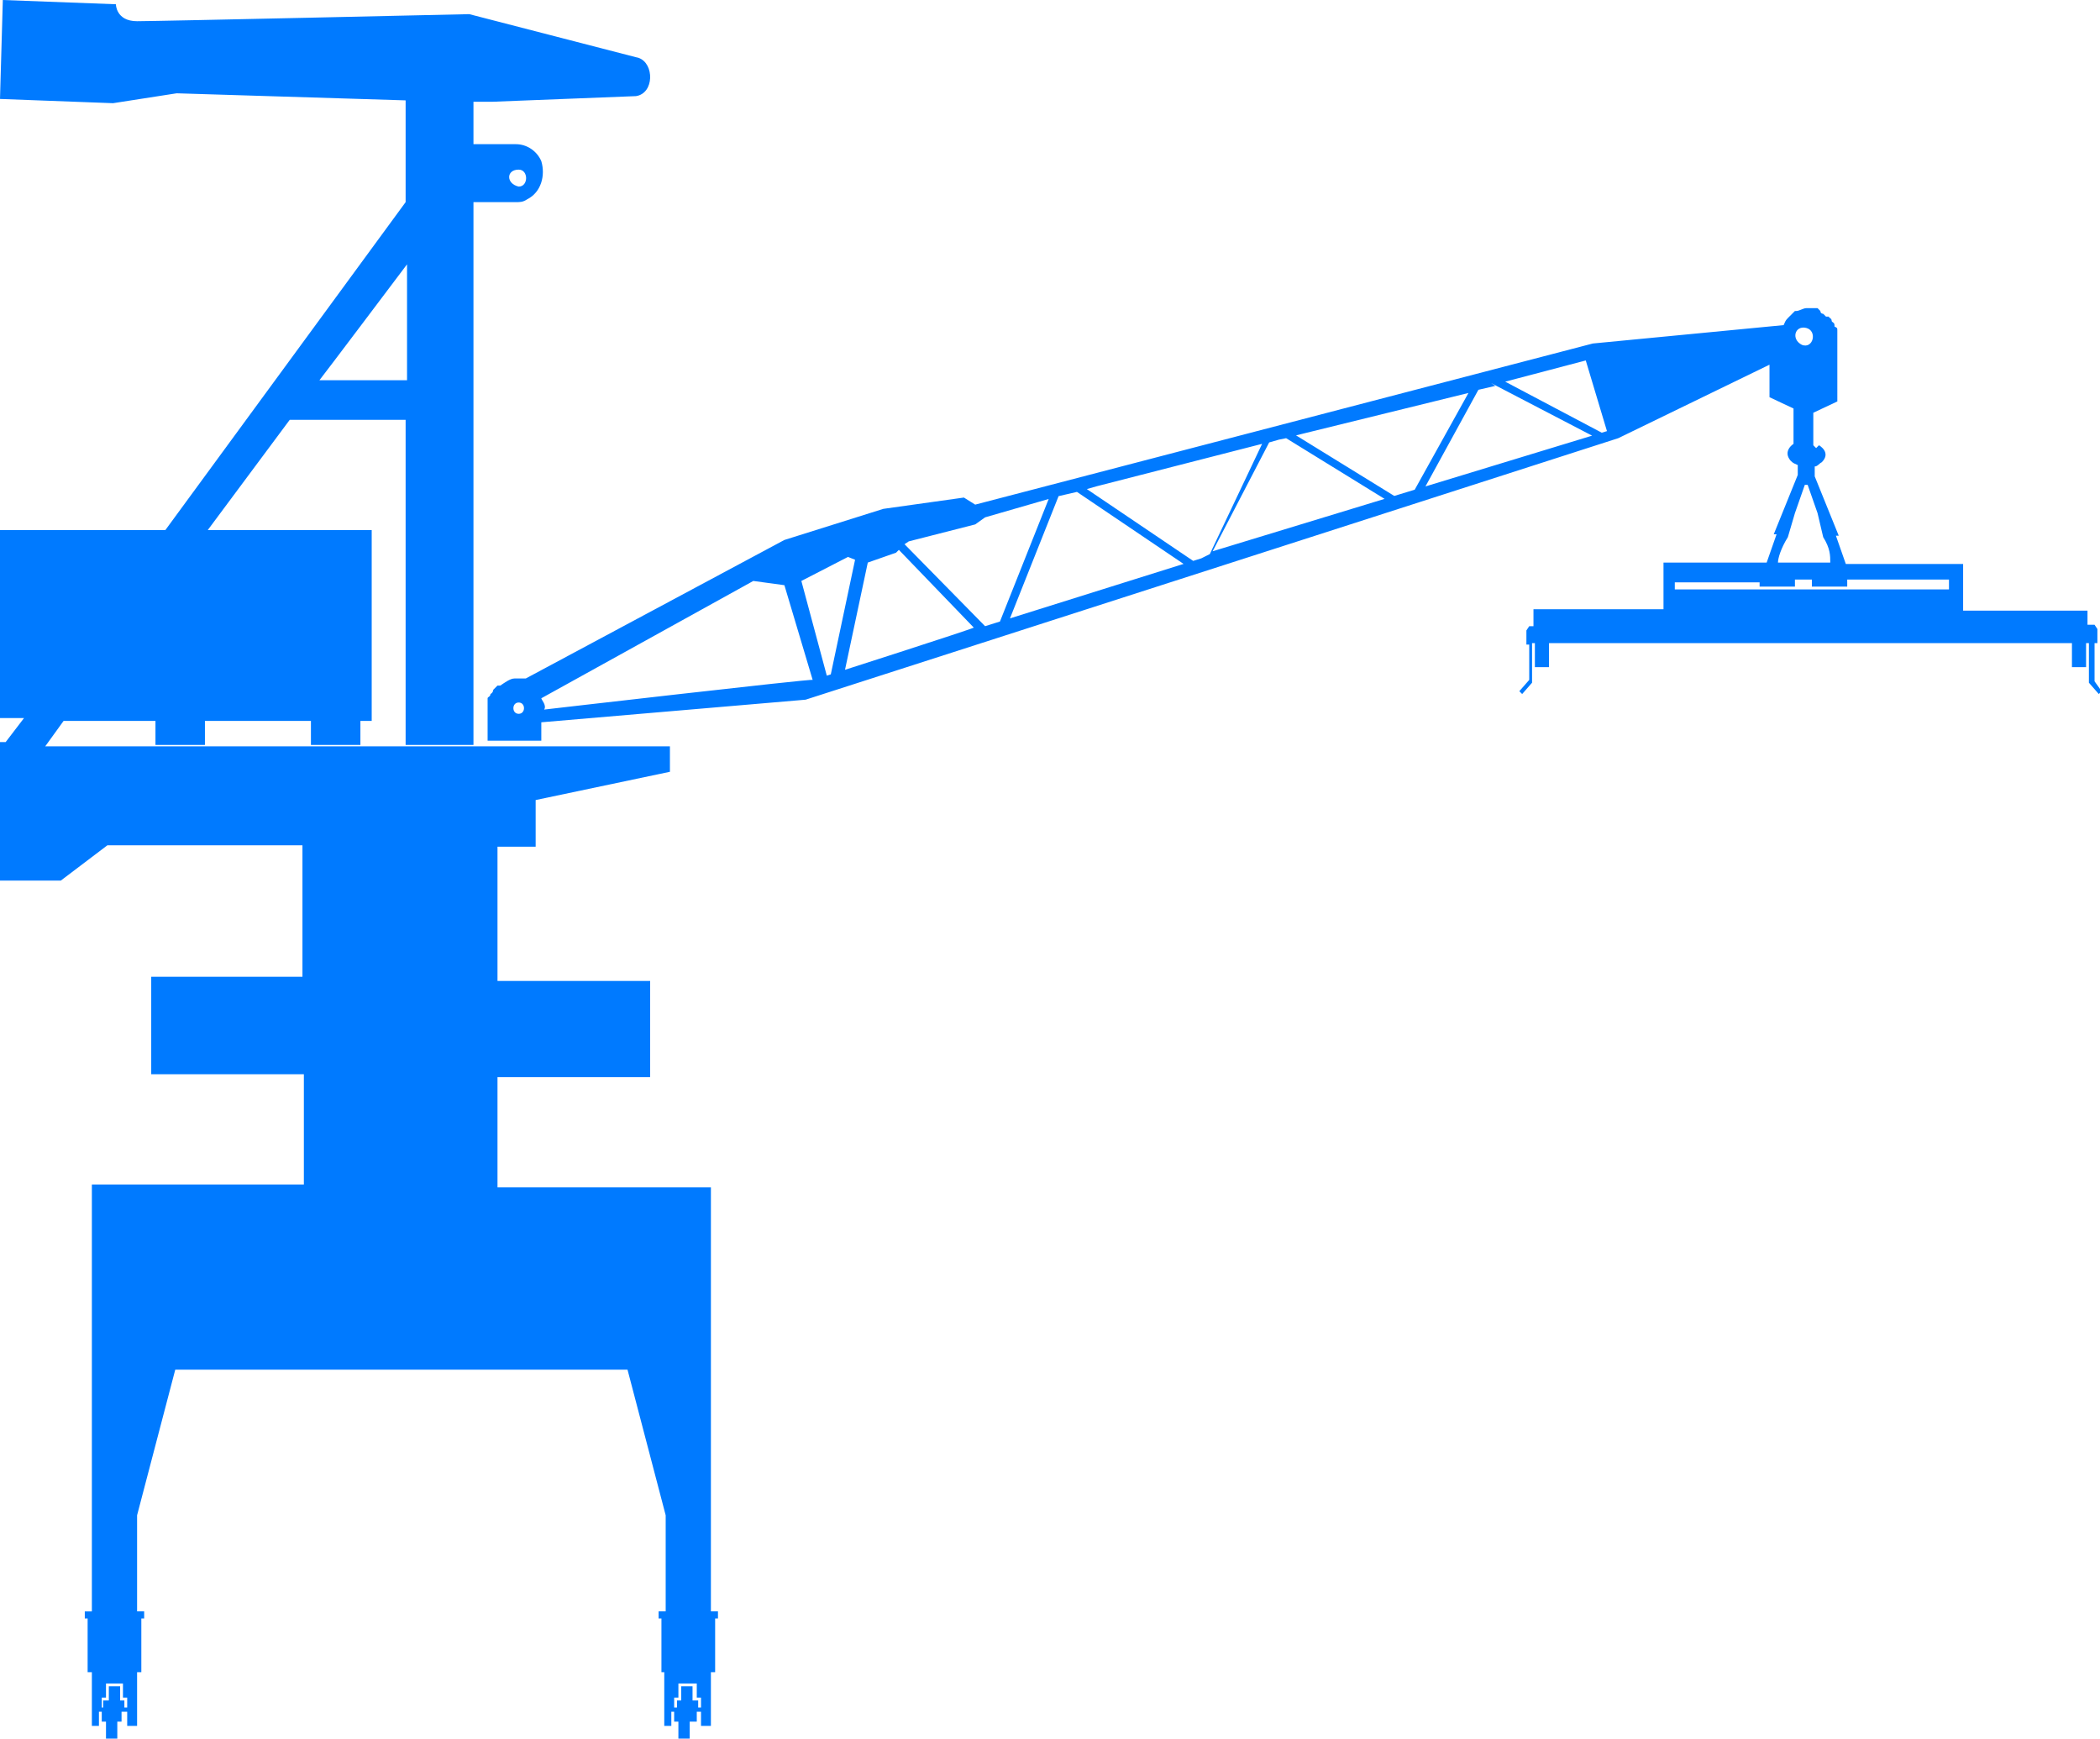
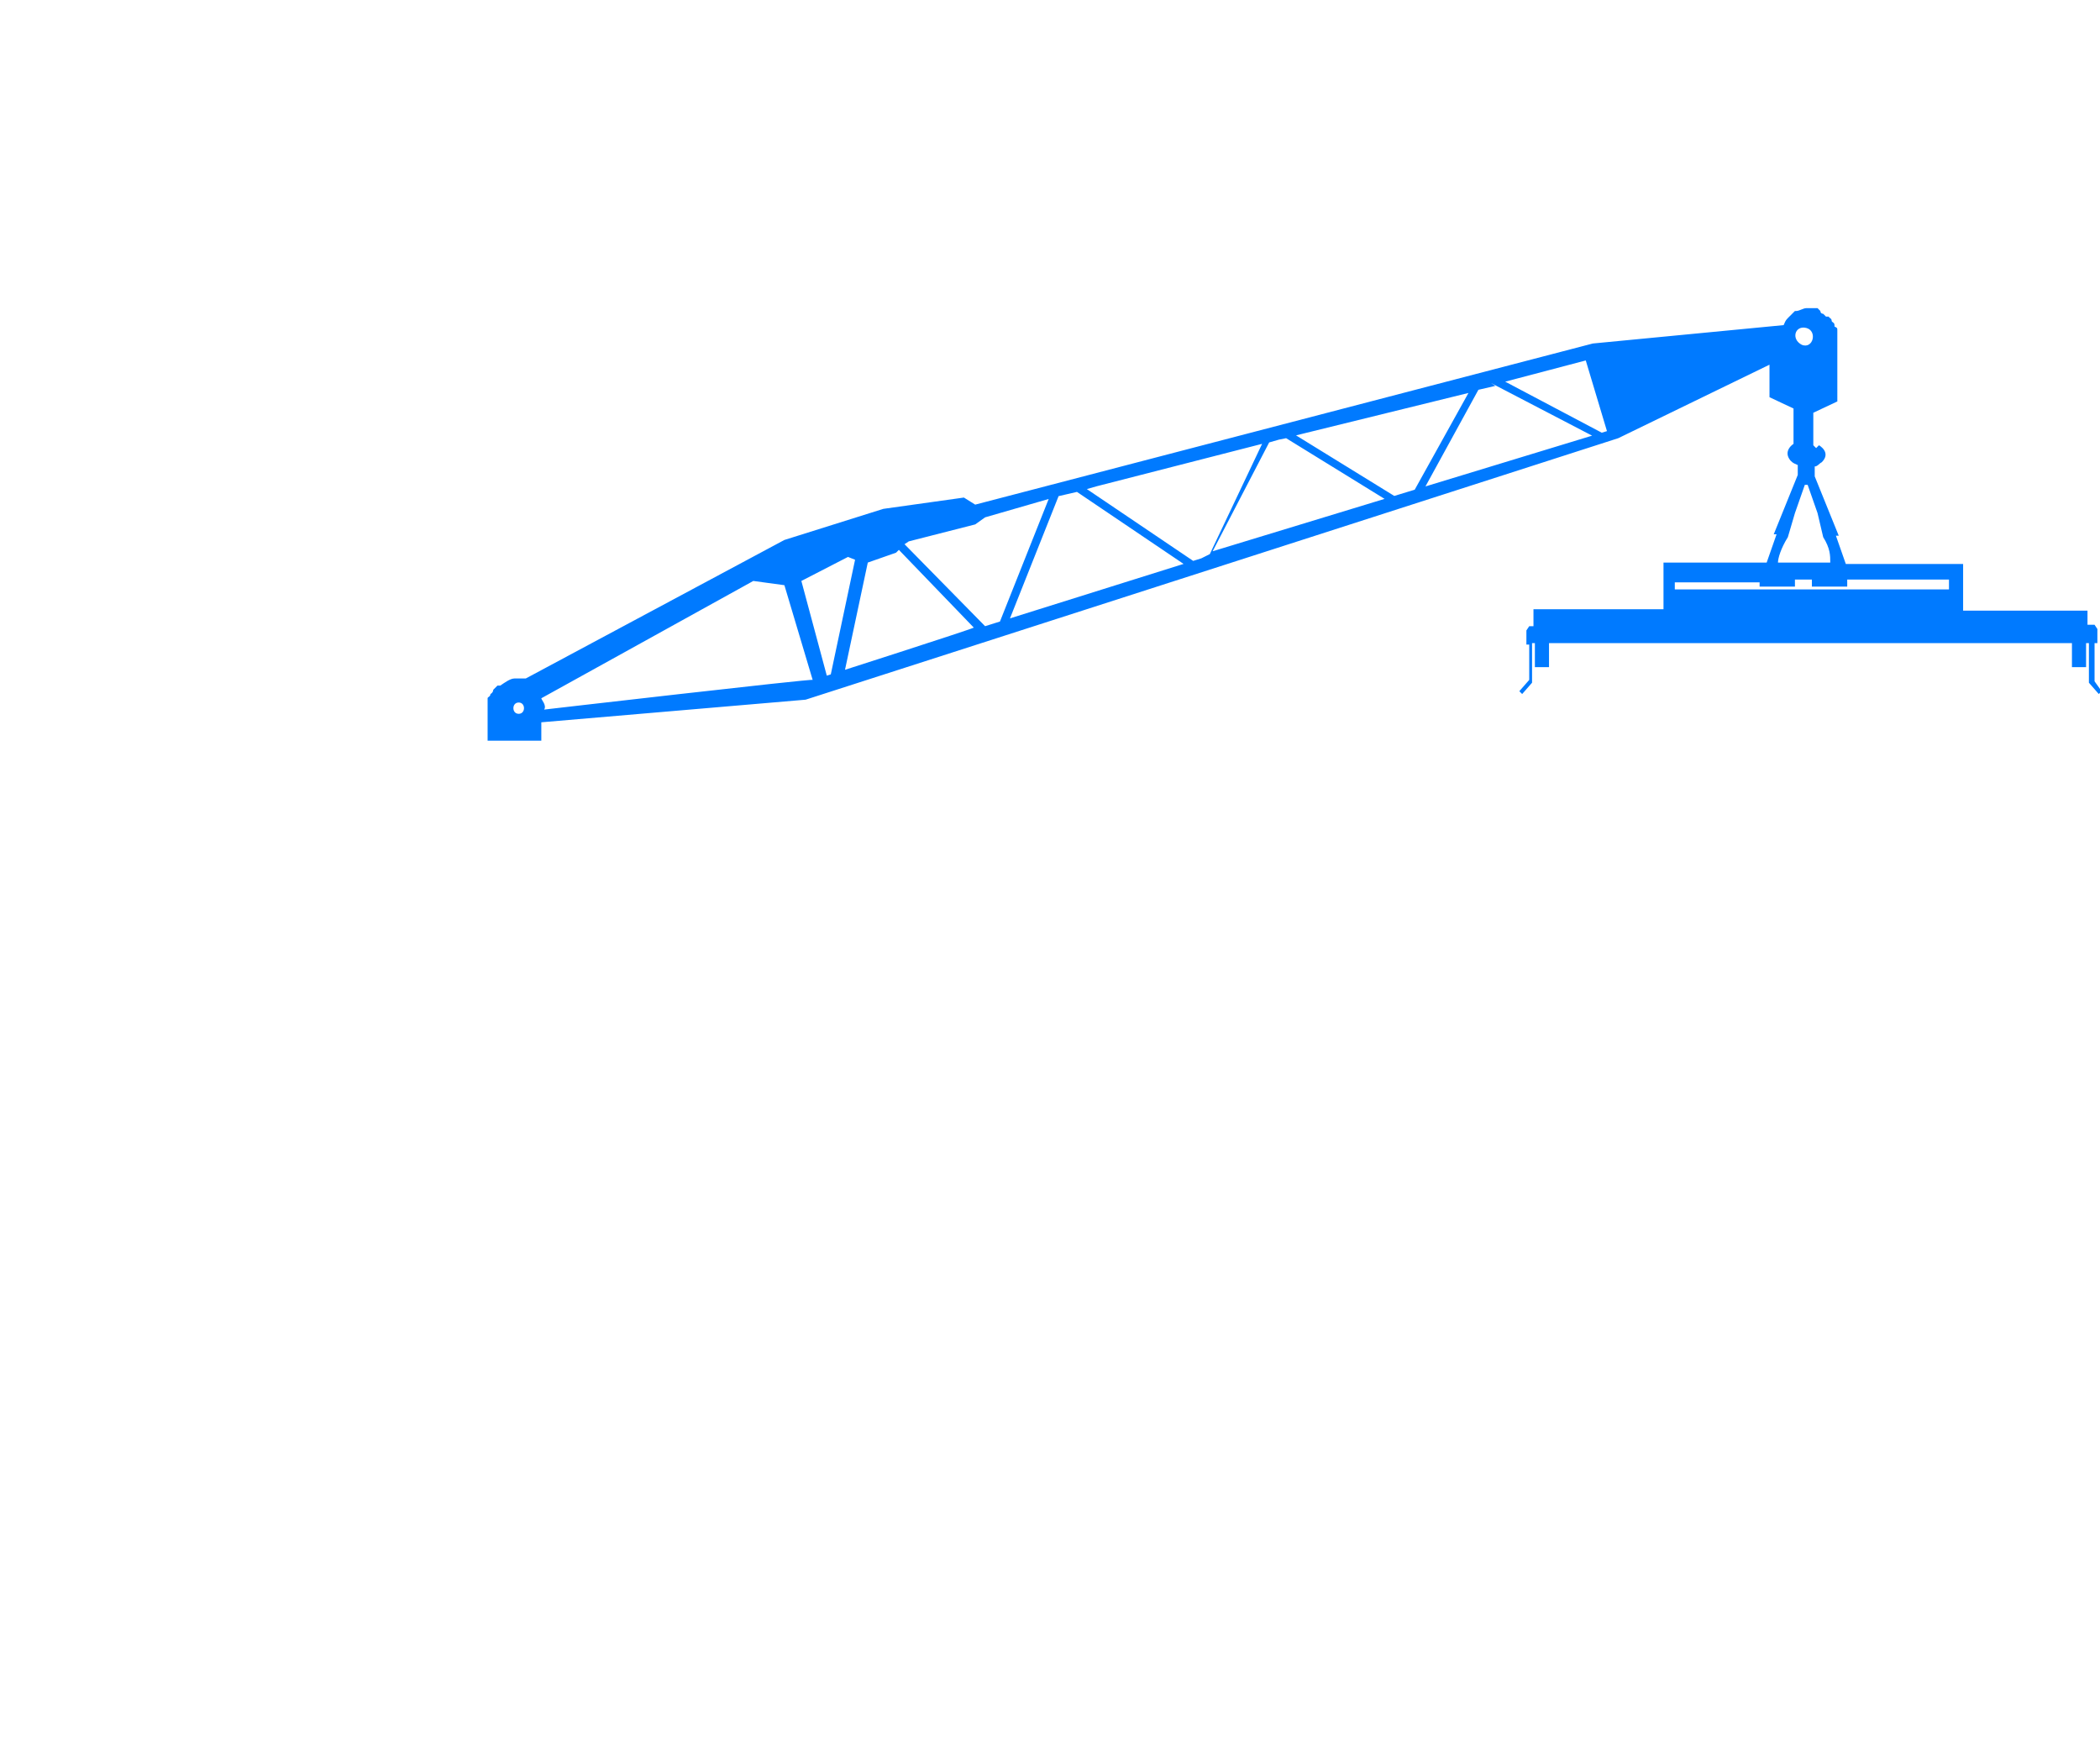
<svg xmlns="http://www.w3.org/2000/svg" t="1727667360968" class="icon" viewBox="0 0 1237 1024" version="1.1" p-id="51743" width="60.4" height="50">
  <path d="M1233.795 401.275v-22.478h1.665v-8.325l-1.665-2.498h-4.163v-8.325h-73.262v-27.473h-69.099l-5.828-16.65h1.665l-14.153-34.966V274.732c1.665 0 2.498-1.665 4.163-2.498 5.828-5.828-1.665-9.99-1.665-9.99l-1.665 1.665-1.665-1.665v-19.148l14.153-6.66V194.81c0-1.665 0-1.665-1.665-2.498V191.48c0-1.665-1.665-1.665-1.665-2.498 0-1.665-1.665-1.665-1.665-2.498h-1.665l-1.665-1.665s-1.665 0-1.665-1.665l-1.665-1.665h-6.66 1.665-1.665c-1.665 0-4.163 1.665-5.828 1.665h-0.833l-4.163 4.163c-1.665 1.665-1.665 2.498-2.498 4.163l-112.39 10.823L574.439 297.21l-6.66-4.163-47.454 6.66-58.276 18.315L309.698 399.61h-6.66c-2.498 0-5.828 2.498-8.325 4.163h-1.665l-2.498 2.498s0 1.665-1.665 2.498c0 1.665-1.665 1.665-1.665 2.498v24.976h31.636v-10.823L474.537 412.098 953.236 258.081l89.08-43.291v19.148l14.153 6.66v20.813l-1.665 1.665 1.665-1.665s-6.66 4.163-1.665 9.99c1.665 1.665 2.498 1.665 4.163 2.498v5.828l-14.153 34.966h1.665l-5.828 16.65h-60.774v27.473h-76.592v9.99h-2.498l-1.665 2.498v8.325h1.665v20.813l-5.828 6.66 1.665 1.665 5.828-6.66v-23.311h1.665v14.153h8.325v-14.153h308.033v14.153h8.325v-14.153h1.665v23.311l5.828 6.66 1.665-1.665-4.163-5.828zM305.535 420.423c-4.163 0-4.163-6.66 0-6.66s4.163 6.66 0 6.66z m14.985-2.498c1.665-2.498-1.665-5.828-1.665-6.66l124.878-69.099 18.315 2.498 16.65 55.779c0-0.833-158.179 17.483-158.179 17.483z m166.504-19.98l-14.985-55.779 27.473-14.153 4.163 1.665-14.985 70.764 8.325-2.498 14.153-66.602 16.65-5.828 1.665-1.665 44.124 45.789c-0.833 0.833-86.582 28.306-86.582 28.306z m93.242-29.138L532.813 320.52l2.498-1.665 39.128-9.99 5.828-4.163 37.463-10.823-29.138 73.262 5.828-1.665 29.138-73.262 10.823-2.498 64.104 43.291 5.828-1.665-64.104-43.291 5.828-1.665 97.405-24.976-30.803 64.937-4.995 2.498-127.376 39.961z m167.337-108.228l5.828-1.665 4.163-0.833 60.774 37.463 5.828-1.665-60.774-37.463 101.567-24.976-33.301 59.941 6.66-2.498 33.301-60.774-1.665 1.665 10.823-2.498-2.498-1.665 60.774 31.636 5.828-1.665-58.276-30.803 47.454-12.488 12.488 41.626L714.302 324.683l33.301-64.104z m316.358-67.434c6.66 1.665 4.163 12.488-2.498 9.99-6.66-3.33-4.163-11.655 2.498-9.99zM1053.138 316.358l4.163-14.153 5.828-16.65h1.665l5.828 16.65 3.33 14.153c4.163 6.66 4.163 10.823 4.163 14.985h-30.803c0-2.498 1.665-8.325 5.828-14.985z m95.74 30.803h-162.341v-4.163h49.951v2.498h20.813V341.333h9.99v4.163h20.813V341.333h59.941v5.828h0.833z" p-id="51744" fill="#007aff" />
-   <path d="M418.758 805.88V699.317H293.047v-64.937H382.959v-56.611H293.047v-79.089h22.478v-27.473l79.089-16.65v-14.985H26.641L37.463 424.585H91.577v14.153h29.138V424.585H183.154v14.153h29.138V424.585h6.66V312.195H122.38l48.286-64.937h68.267v191.48h39.961V119.05h24.976c2.498 0 4.163 0 6.66-1.665 8.325-4.163 10.823-14.153 8.325-22.478-2.498-5.828-8.325-9.99-14.985-9.99h-24.976v-24.976h10.823L374.634 56.611c10.823-1.665 10.823-19.148 1.665-22.478L276.397 8.325s-183.154 4.163-195.642 4.163S68.267 2.498 68.267 2.498L1.665 0 0 58.276l66.602 2.498 37.463-5.828 134.868 4.163v59.941l-141.528 193.145H0v110.725h14.153L3.33 437.073H0v81.587h35.798l27.473-20.813h114.888v77.424H89.08V632.715h89.912v64.937h-124.878V949.073H49.951v4.163h1.665v31.636h2.498v31.636H58.276v-8.325h1.665v5.828h2.498v9.99h6.66v-9.99h2.498v-5.828H74.927v8.325h5.828v-31.636h2.498v-31.636h1.665v-4.163h-4.163v-56.611l22.478-85.75h266.407l22.478 85.75v56.611h-4.163v4.163h1.665v31.636h1.665v31.636h4.163v-8.325h1.665v5.828h2.498v9.99h6.66v-9.99h4.163v-5.828h2.498v8.325h5.828v-31.636h2.498v-31.636h1.665v-4.163h-4.163V805.88zM305.535 99.902c5.828 0 5.828 9.99 0 9.99-7.493-1.665-7.493-9.99 0-9.99z m-65.769 55.779v68.267h-51.616c0.833-0.833 51.616-68.267 51.616-68.267zM76.592 1005.685h-3.33v-4.163h-2.498v-8.325h-6.66v8.325h-3.33v4.163h-0.833v-5.828h2.498v-8.325h9.99v8.325H74.927v5.828h1.665z m337.171 0h-2.498v-4.163H407.935v-8.325h-6.66v8.325h-2.498v4.163h-1.665v-5.828h2.498v-8.325h10.823v8.325h2.498v5.828z" p-id="51745" fill="#007aff" />
</svg>